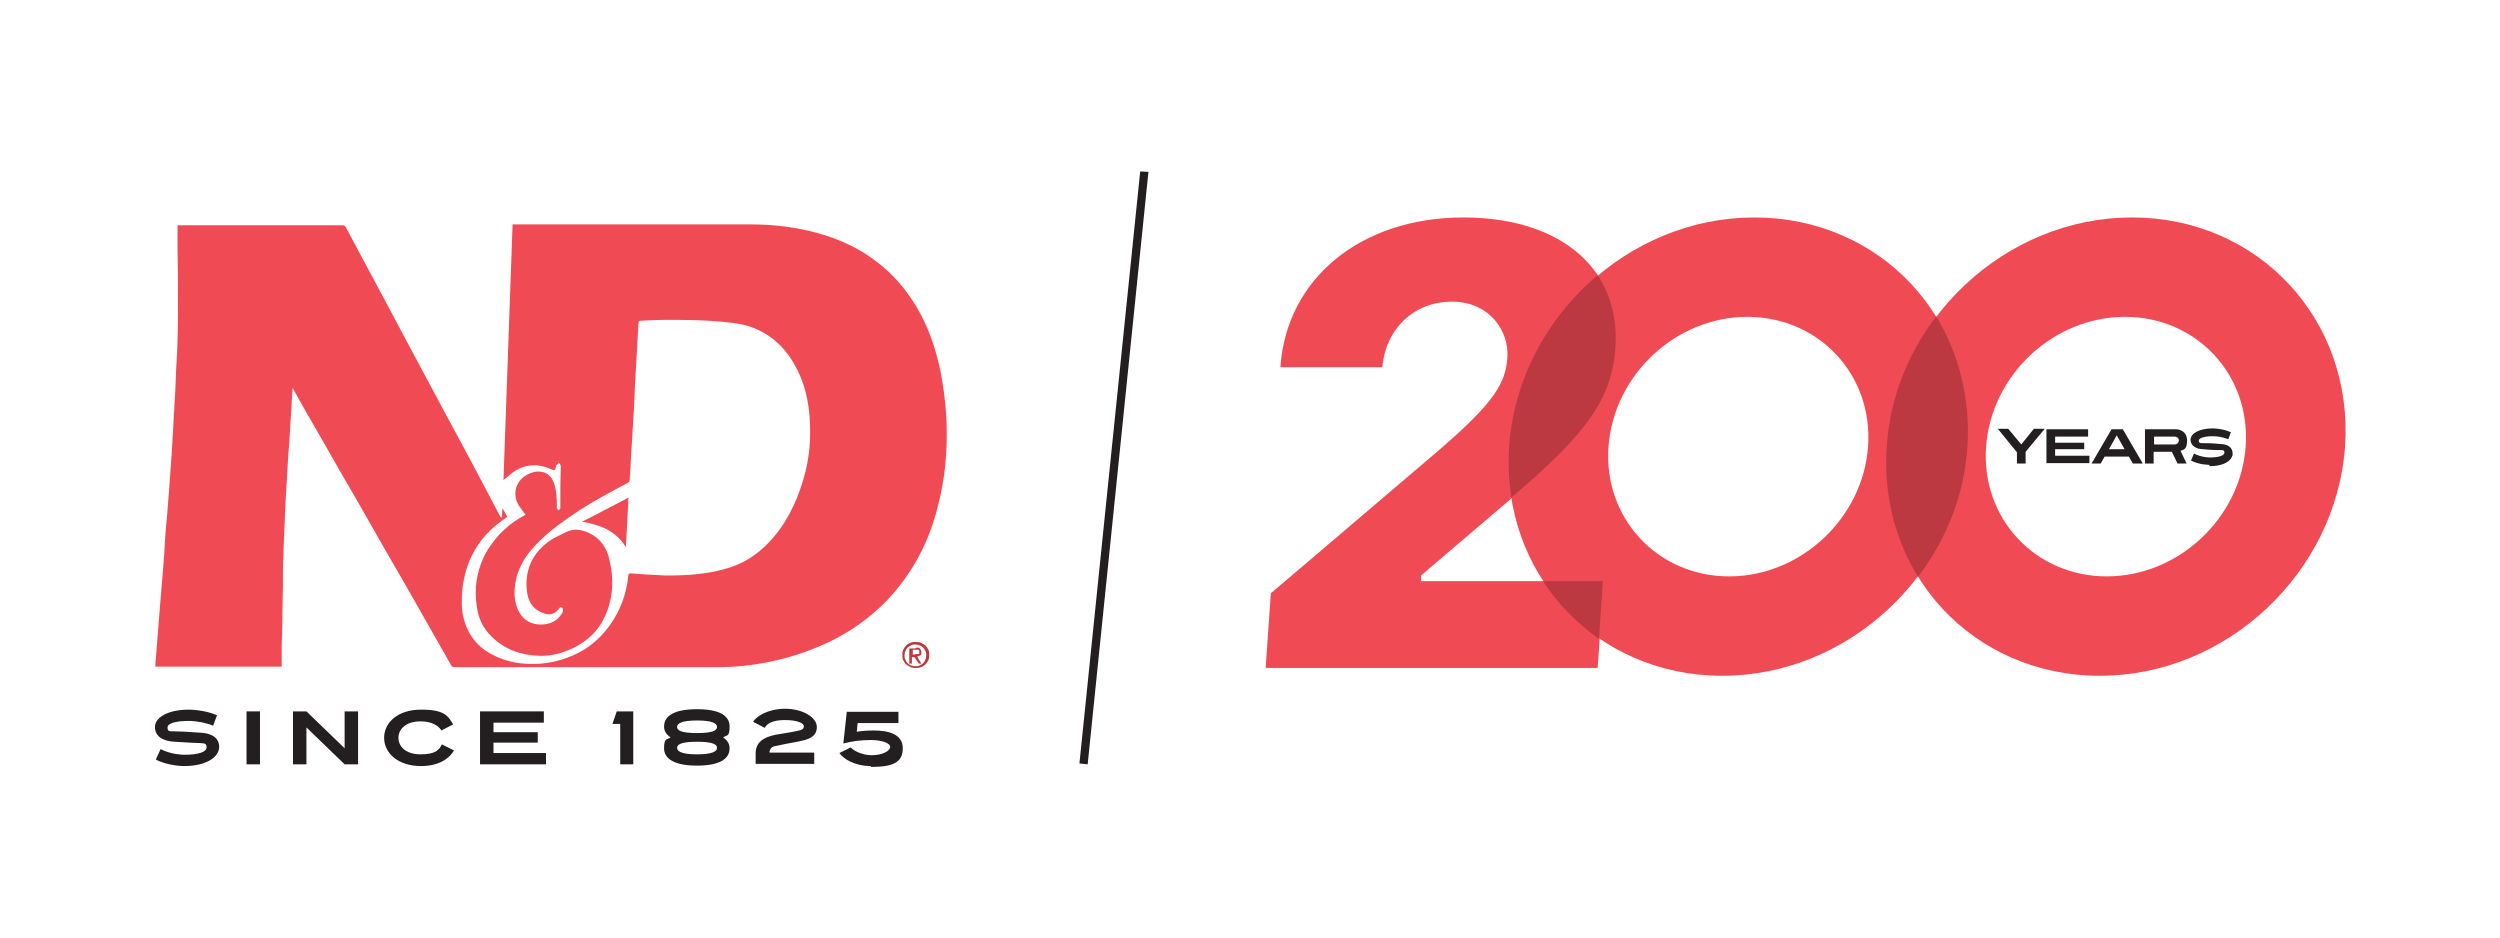
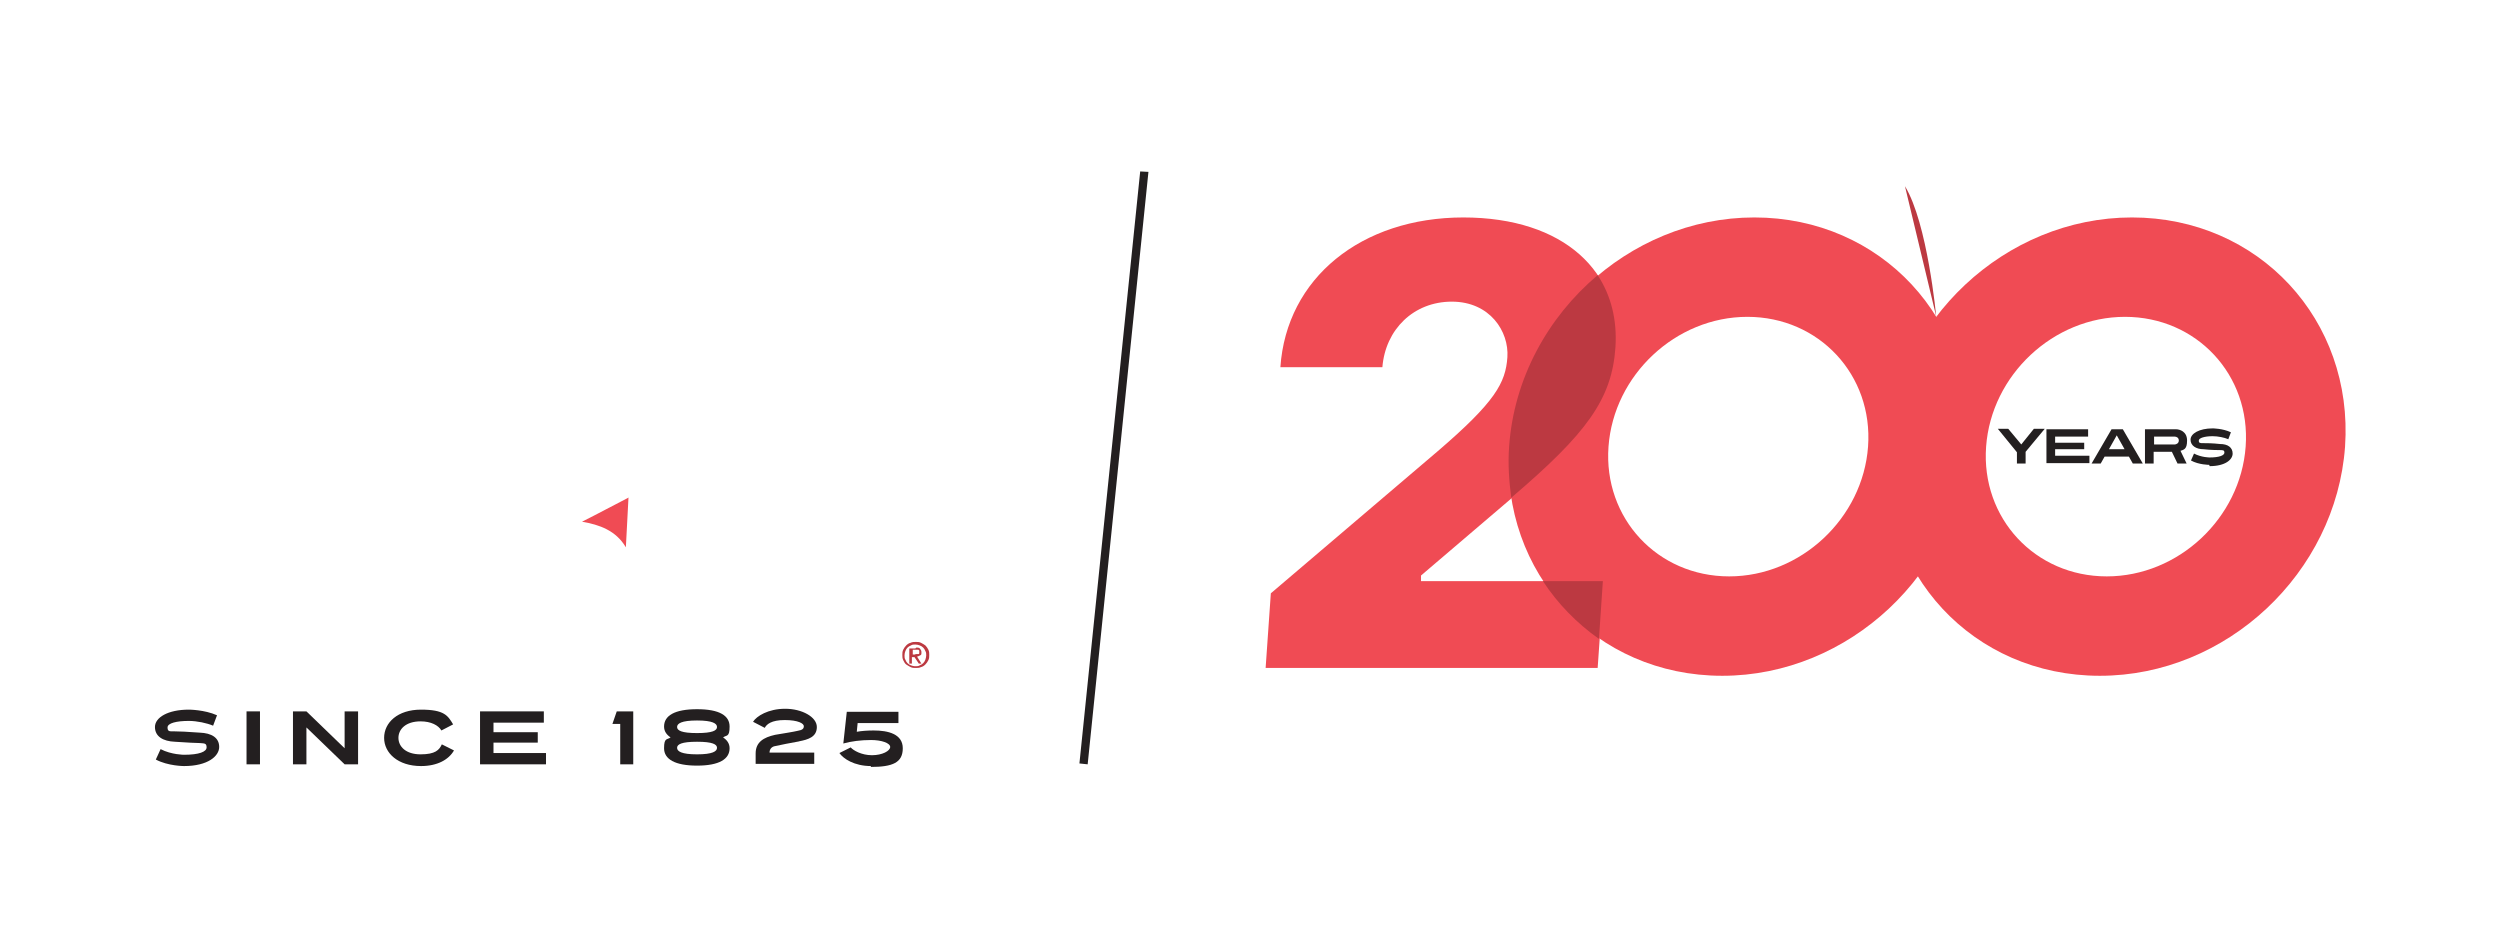
<svg xmlns="http://www.w3.org/2000/svg" id="Layer_1" data-name="Layer 1" viewBox="0 0 576 216">
  <defs>
    <style>      .cls-1 {        fill: #231f20;      }      .cls-1, .cls-2, .cls-3 {        stroke-width: 0px;      }      .cls-2 {        fill: #f04b54;      }      .cls-3 {        fill: #bc3941;      }    </style>
  </defs>
  <path class="cls-3" d="M208.1,149.7c.2-.4.4-.7.7-1s.6-.5,1-.6c.4-.2.8-.2,1.2-.2s.8,0,1.2.2c.4.2.7.4,1,.6.3.3.5.6.7,1,.2.4.2.8.2,1.2s0,.8-.2,1.2-.4.7-.7,1c-.3.3-.6.5-1,.6-.4.2-.8.2-1.2.2s-.8,0-1.2-.2c-.4-.2-.7-.4-1-.6s-.5-.6-.7-1-.2-.8-.2-1.2,0-.8.2-1.2ZM208.6,152c.1.3.3.6.5.8.2.2.5.4.8.5.3.1.6.2,1,.2s.7,0,1-.2c.3-.1.6-.3.8-.5.2-.2.4-.5.5-.8.1-.3.2-.7.2-1s0-.7-.2-1c-.1-.3-.3-.6-.5-.8-.2-.2-.5-.4-.8-.5-.3-.1-.6-.2-1-.2s-.7,0-1,.2c-.3.1-.6.3-.8.5-.2.2-.4.5-.5.8s-.2.6-.2,1,0,.7.2,1ZM211.1,149.2c.4,0,.7,0,.9.3s.3.4.3.8,0,.6-.3.7c-.2.1-.4.2-.7.3l1,1.6h-.6l-1-1.5h-.6v1.5h-.6v-3.5h1.4ZM210.9,150.7c.1,0,.2,0,.4,0,.1,0,.2,0,.3,0,0,0,.2,0,.2-.2,0,0,0-.2,0-.3s0-.2,0-.3c0,0-.1-.1-.2-.2,0,0-.2,0-.3,0,0,0-.2,0-.3,0h-.7v1.1h.6Z" />
  <g>
    <path class="cls-1" d="M42.4,176.5s-3.7,0-6.5-1.5l1.1-2.4c2.5,1.3,5.4,1.3,5.4,1.3,3.5,0,5.2-.7,5.2-1.7s-.5-.9-1.6-1c-.5,0-3-.1-5.7-.3-2.7-.1-4.6-1.2-4.6-3.4s3-4,7.8-4c0,0,3.6,0,6.5,1.3l-.9,2.4c-1.4-.6-3.7-1.1-5.6-1.1-2.8,0-4.9.5-4.9,1.5s.5.9,1.5.9c1.1,0,3.2.1,5.9.3,2.8.1,4.5,1.2,4.5,3.3s-2.6,4.4-8.1,4.4Z" />
    <path class="cls-1" d="M56.8,176.1v-12.2h3.1v12.2h-3.1Z" />
    <path class="cls-1" d="M79.4,176.1l-8.8-8.5v8.5h-3.1v-12.2h3.1l8.8,8.5v-8.5h3.1v12.2h-3.1Z" />
    <path class="cls-1" d="M97,176.5c-5.3,0-8.5-3-8.5-6.5s3.1-6.5,8.5-6.5,6.2,1.4,7.4,3.4l-2.7,1.4c-.7-1.2-2.4-2.1-4.8-2.1-3.4,0-5.1,1.8-5.1,3.8s1.7,3.8,5.1,3.8,4.3-1,4.9-2.3l2.8,1.4c-1.2,2.1-3.8,3.6-7.6,3.6Z" />
    <path class="cls-1" d="M110.6,176.1v-12.2h14.7v2.6h-11.6v2.2h10.2v2.4h-10.2v2.4h12.1v2.6h-15.1Z" />
    <path class="cls-1" d="M142.9,176.1v-9.3h-1.8l1-2.9h3.8v12.2h-3Z" />
    <path class="cls-1" d="M160.6,176.4c-5.1,0-7.6-1.5-7.6-4s.7-1.9,1.5-2.5c-.9-.6-1.5-1.4-1.5-2.5,0-2.5,2.4-4,7.6-4s7.5,1.5,7.5,4-.7,1.9-1.5,2.5c.9.6,1.5,1.4,1.5,2.5,0,2.5-2.4,4-7.5,4ZM160.6,166c-3.6,0-4.6.7-4.6,1.5s1,1.4,4.6,1.4,4.6-.6,4.6-1.4-1-1.5-4.6-1.5ZM160.6,170.9c-3.6,0-4.6.6-4.6,1.4s1,1.5,4.6,1.5,4.6-.7,4.6-1.5-1-1.4-4.6-1.4Z" />
    <path class="cls-1" d="M184.2,170.8c-1.7.3-4.8.9-5.6,1.1-.7.1-1.3.6-1.3,1.5h10.3v2.6h-13.5v-2.4c0-2.6,1.8-3.7,4.5-4.3,1.8-.3,4.3-.7,5.1-.9,1.2-.2,1.5-.5,1.5-1.1s-1.3-1.4-4.4-1.4-4.2,1-4.6,1.8l-2.7-1.4c.8-1.3,3.5-3,7.4-3s7.3,1.9,7.3,4.2-2,2.9-4.1,3.3Z" />
    <path class="cls-1" d="M200.7,176.5c-3.9,0-6.4-1.7-7.3-3l2.6-1.3c.6.7,2.5,1.8,4.9,1.8s4.2-1,4.2-1.9-2-1.6-4.4-1.6-4.6.3-6.4.8l.8-7.3h11.9v2.6h-9.4l-.2,2c1.1-.2,2.5-.3,3.9-.3,3.3,0,6.7.8,6.7,4.1s-2.3,4.3-7.4,4.3Z" />
  </g>
-   <path class="cls-2" d="M121.1,118.6c-.5-.7-1.1-1.4-1.6-2.2-1.6-2.6-.6-5.8,2.1-7.1,1-.5,2-.8,3.1-.6,1.6.2,2.5,1.3,3,2.8.5,1.6.6,3.3.6,4.9,0,.2,0,.5,0,.7,0,.2.3.3.4.5.2-.2.4-.3.4-.5,0-.6,0-1.1,0-1.7,0-2.5,0-5,.1-7.6,0-.2,0-.3,0-.5-.1-.3-.3-.5-.4-.7-.2.2-.4.4-.6.6-.1.2-.1.4-.2.6,0,.5-.3.6-.8.4-1.3-.6-2.6-1-4-1-2.2,0-4,.7-5.6,2.1-.6.5-1.2,1-1.6,1.3.7-19.4,1.4-39.1,2.1-58.9.2,0,.4,0,.5,0,18.1,0,36.3,0,54.4,0,5.9,0,11.8.8,17.4,2.6,3.6,1.2,7.1,2.8,10.2,5,3.2,2.2,6,4.9,8.3,8,3.2,4.3,5.4,9.1,6.8,14.2,1.1,3.8,1.7,7.7,2.1,11.6.3,3.1.4,6.2.3,9.3-.1,3.2-.4,6.4-1,9.6-.8,4.4-2,8.8-3.8,12.9-2.2,5-5.2,9.5-9,13.5-4,4.1-8.7,7.4-13.9,9.8-4.6,2.1-9.3,3.6-14.2,4.5-3.1.6-6.2.9-9.3,1-1.1,0-2.2,0-3.3,0-16.8,0-33.5,0-50.3,0-2.9,0-5.8,0-8.6,0-.4,0-.6-.1-.8-.5-3.1-5.4-6.1-10.8-9.2-16.2-2.4-4.2-4.8-8.3-7.2-12.5-2.8-4.9-5.6-9.9-8.5-14.8-2.7-4.8-5.5-9.6-8.2-14.3-1-1.8-2.1-3.7-3.1-5.5,0-.1-.2-.3-.3-.5,0,.6,0,1-.1,1.5-.1,2.3-.2,4.5-.4,6.8-.1,2.5-.3,5-.5,7.4-.1,1.7-.2,3.5-.3,5.2-.2,3.3-.4,6.6-.5,9.9-.2,3.7-.3,7.5-.4,11.2,0,2.5,0,5-.1,7.5,0,3.4-.1,6.8-.2,10.2,0,1.5,0,2.9,0,4.5h-29.1c0-.6,0-1.2.1-1.8.2-2.5.4-5.1.6-7.6.2-2.1.3-4.2.5-6.2.2-2.4.4-4.8.6-7.3.2-2,.3-4,.4-6,.1-2,.3-4,.5-6,.2-2.1.3-4.3.5-6.4.2-2.8.4-5.6.6-8.5.1-1.7.2-3.5.3-5.2.1-2.4.3-4.8.4-7.2.2-2.8.2-5.6.4-8.4.3-4.7.3-9.4.3-14.1,0-3.9,0-7.7-.1-11.6,0-1.8,0-3.5,0-5.4h.6c12.5,0,24.9,0,37.4,0,.4,0,.6.1.8.5,3.1,5.7,6.1,11.5,9.2,17.2,2.7,5.1,5.4,10.1,8.1,15.2,2.2,4.1,4.4,8.2,6.6,12.3,2.3,4.2,4.5,8.4,6.8,12.7,1.6,3,3.2,6.1,4.8,9.1,0,.1.2.3.4.4,0-.7.1-1.4.2-2.2.4.7.7,1.3,1.1,2-.2.1-.4.3-.6.4-5,3.4-8.2,8-9.4,13.9-.4,1.8-.5,3.7-.5,5.6,0,2.4.6,4.8,1.8,6.9,1.2,2.1,2.9,3.7,5,4.8,2.4,1.3,4.9,2,7.5,2.2,3.5.3,6.9-.2,10.1-1.4,3.3-1.2,6.2-3.2,8.5-5.9,2.9-3.4,4.6-7.3,5.3-11.6,0-.5.1-1.1.2-1.6,0-.1.2-.3.4-.3,2.8.2,5.5.4,8.2.5,5.1,0,10.1-.3,14.9-1.9,4-1.3,7.3-3.8,10-7,3.7-4.4,5.9-9.6,7.3-15.1.9-3.7,1.2-7.5,1-11.3-.2-4.7-1.2-9.3-3.6-13.4-2.4-4.2-5.8-7.2-10.4-8.7-2.1-.7-4.4-.9-6.6-1.1-4.3-.4-8.6-.4-12.9-.4-1.8,0-3.6.1-5.4.2-.5,0-.6.2-.6.6-.2,3-.3,6-.5,9-.2,3.3-.4,6.6-.5,9.9-.3,4.5-.5,9-.8,13.5,0,1.2-.2,2.4-.2,3.5,0,.5-.2.8-.7,1-1.8.9-3.6,1.9-5.4,2.9-3.8,2.1-7.4,4.4-10.8,7-2.1,1.6-4.1,3.4-5.8,5.4-1.9,2.3-3.3,4.9-3.7,7.9-.3,2.1-.2,4.2.8,6.2,1,2,2.7,3,4.9,3.1,1.8,0,3.3-.4,4.5-1.8.4-.5.9-1,.8-1.7,0-.2-.2-.4-.3-.5-.1,0-.4,0-.5.2-1.3,1.9-3.1,1.7-4.9.6-1.7-1-2.4-2.7-2.6-4.6-.6-5.3,1.8-9.5,6.2-12.1.9-.5,1.9-.9,2.8-1.4,1.8-.9,3.6-.6,5.3.2,2.6,1.2,4.1,3.4,4.7,6.1,1.1,4.5.9,9-1.1,13.3-1.5,3.2-3.9,5.4-7,7-2.5,1.2-5.1,2-7.9,1.9-4.2-.1-8.1-1.4-11.1-4.4-2.1-2-3.2-4.5-3.5-7.4-.5-3.7,0-7.2,1.5-10.6.9-2,2.2-3.8,3.7-5.5,1.8-1.9,3.9-3.5,6.3-4.7Z" />
  <path class="cls-2" d="M144.8,114.7c-.2,3.8-.4,7.6-.6,11.4-2.3-3.9-6.1-5.2-10.1-5.9,3.6-1.8,7.1-3.7,10.8-5.6Z" />
  <path class="cls-2" d="M337.1,50.1c23.4,0,36.4,12.7,35.2,30-.8,12-6.7,19.9-23.8,34.5l-21.1,18v1.3c0,0,42.1,0,42.1,0l-1.4,20h-76.5l1.2-17.2,38.4-32.7c13.3-11.4,15.7-15.8,16.1-21.7s-4-12.8-12.8-12.8-15.3,6.4-16,15.1h-23.5c1.4-20.5,18.6-34.5,42.2-34.5Z" />
  <path class="cls-2" d="M489.6,73c16.5,0,29,13.4,27.8,29.9-1.2,16.5-15.5,29.9-32,29.9s-29-13.4-27.8-29.9c1.2-16.5,15.5-29.9,32-29.9M491.2,50.1c-29.2,0-54.4,23.7-56.5,52.8-2,29.2,19.9,52.8,49.1,52.8s54.4-23.7,56.5-52.8c2-29.2-19.9-52.8-49.1-52.8h0Z" />
  <path class="cls-2" d="M402.6,73c16.5,0,29,13.4,27.8,29.9-1.2,16.5-15.5,29.9-32,29.9s-29-13.4-27.8-29.9c1.2-16.5,15.5-29.9,32-29.9M404.2,50.1c-29.2,0-54.4,23.7-56.5,52.8-2,29.2,19.9,52.8,49.1,52.8s54.4-23.7,56.5-52.8c2-29.2-19.9-52.8-49.1-52.8h0Z" />
  <g>
-     <path class="cls-3" d="M446.1,72.9c-6.5,8.5-10.7,18.9-11.4,30-.8,11.1,2,21.5,7.2,30,6.5-8.5,10.7-18.9,11.4-30s-2-21.5-7.2-30Z" />
+     <path class="cls-3" d="M446.1,72.9s-2-21.5-7.2-30Z" />
    <g>
      <path class="cls-3" d="M347.7,102.9c-.3,4.1,0,8,.5,11.8l.2-.2c17.1-14.6,23-22.5,23.8-34.5.4-6.3-1-11.9-4.1-16.6-11.5,9.7-19.3,23.8-20.4,39.5Z" />
      <path class="cls-3" d="M369.4,133.9h-13.9c3.4,5.2,7.8,9.7,12.9,13.3l.9-13.3Z" />
    </g>
  </g>
  <polygon class="cls-1" points="250.6 176.1 248.7 175.9 262.7 39.5 264.6 39.6 250.6 176.1" />
  <g>
    <path class="cls-1" d="M466.7,104.1v2.7h-2v-2.6l-4.4-5.4h2.4l3,3.6,2.9-3.6h2.5l-4.4,5.3Z" />
    <path class="cls-1" d="M471.5,106.8v-7.9h9.6v1.7h-7.6v1.4h6.7v1.5h-6.7v1.5h7.9v1.7h-9.9Z" />
    <path class="cls-1" d="M491.4,106.8l-.9-1.6h-5.6l-.9,1.6h-2.1l4.6-7.9h2.6l4.6,7.9h-2.1ZM487.7,100.3l-1.8,3.2h3.6l-1.8-3.2Z" />
    <path class="cls-1" d="M502.4,103.9l1.4,2.9h-2.1l-1.3-2.7h-4.2v2.7h-2v-7.9h7.1c.9,0,2.6.5,2.6,2.6s-.8,2.1-1.6,2.4ZM501.1,100.6h-4.8v1.8h4.8c.2,0,.9-.2.9-.9s-.6-.9-.9-.9Z" />
    <path class="cls-1" d="M509,107.1s-2.4,0-4.2-1l.7-1.6c1.7.9,3.6.9,3.6.9,2.3,0,3.4-.5,3.4-1.1s-.3-.6-1.1-.6c-.3,0-2,0-3.7-.2-1.7,0-3-.8-3-2.2s2-2.6,5.1-2.6c0,0,2.3,0,4.2.9l-.6,1.6c-.9-.4-2.4-.7-3.6-.7-1.8,0-3.2.4-3.2,1s.3.6,1,.6c.7,0,2.1,0,3.9.2,1.8,0,2.9.8,2.9,2.2s-1.7,2.9-5.3,2.9Z" />
  </g>
</svg>